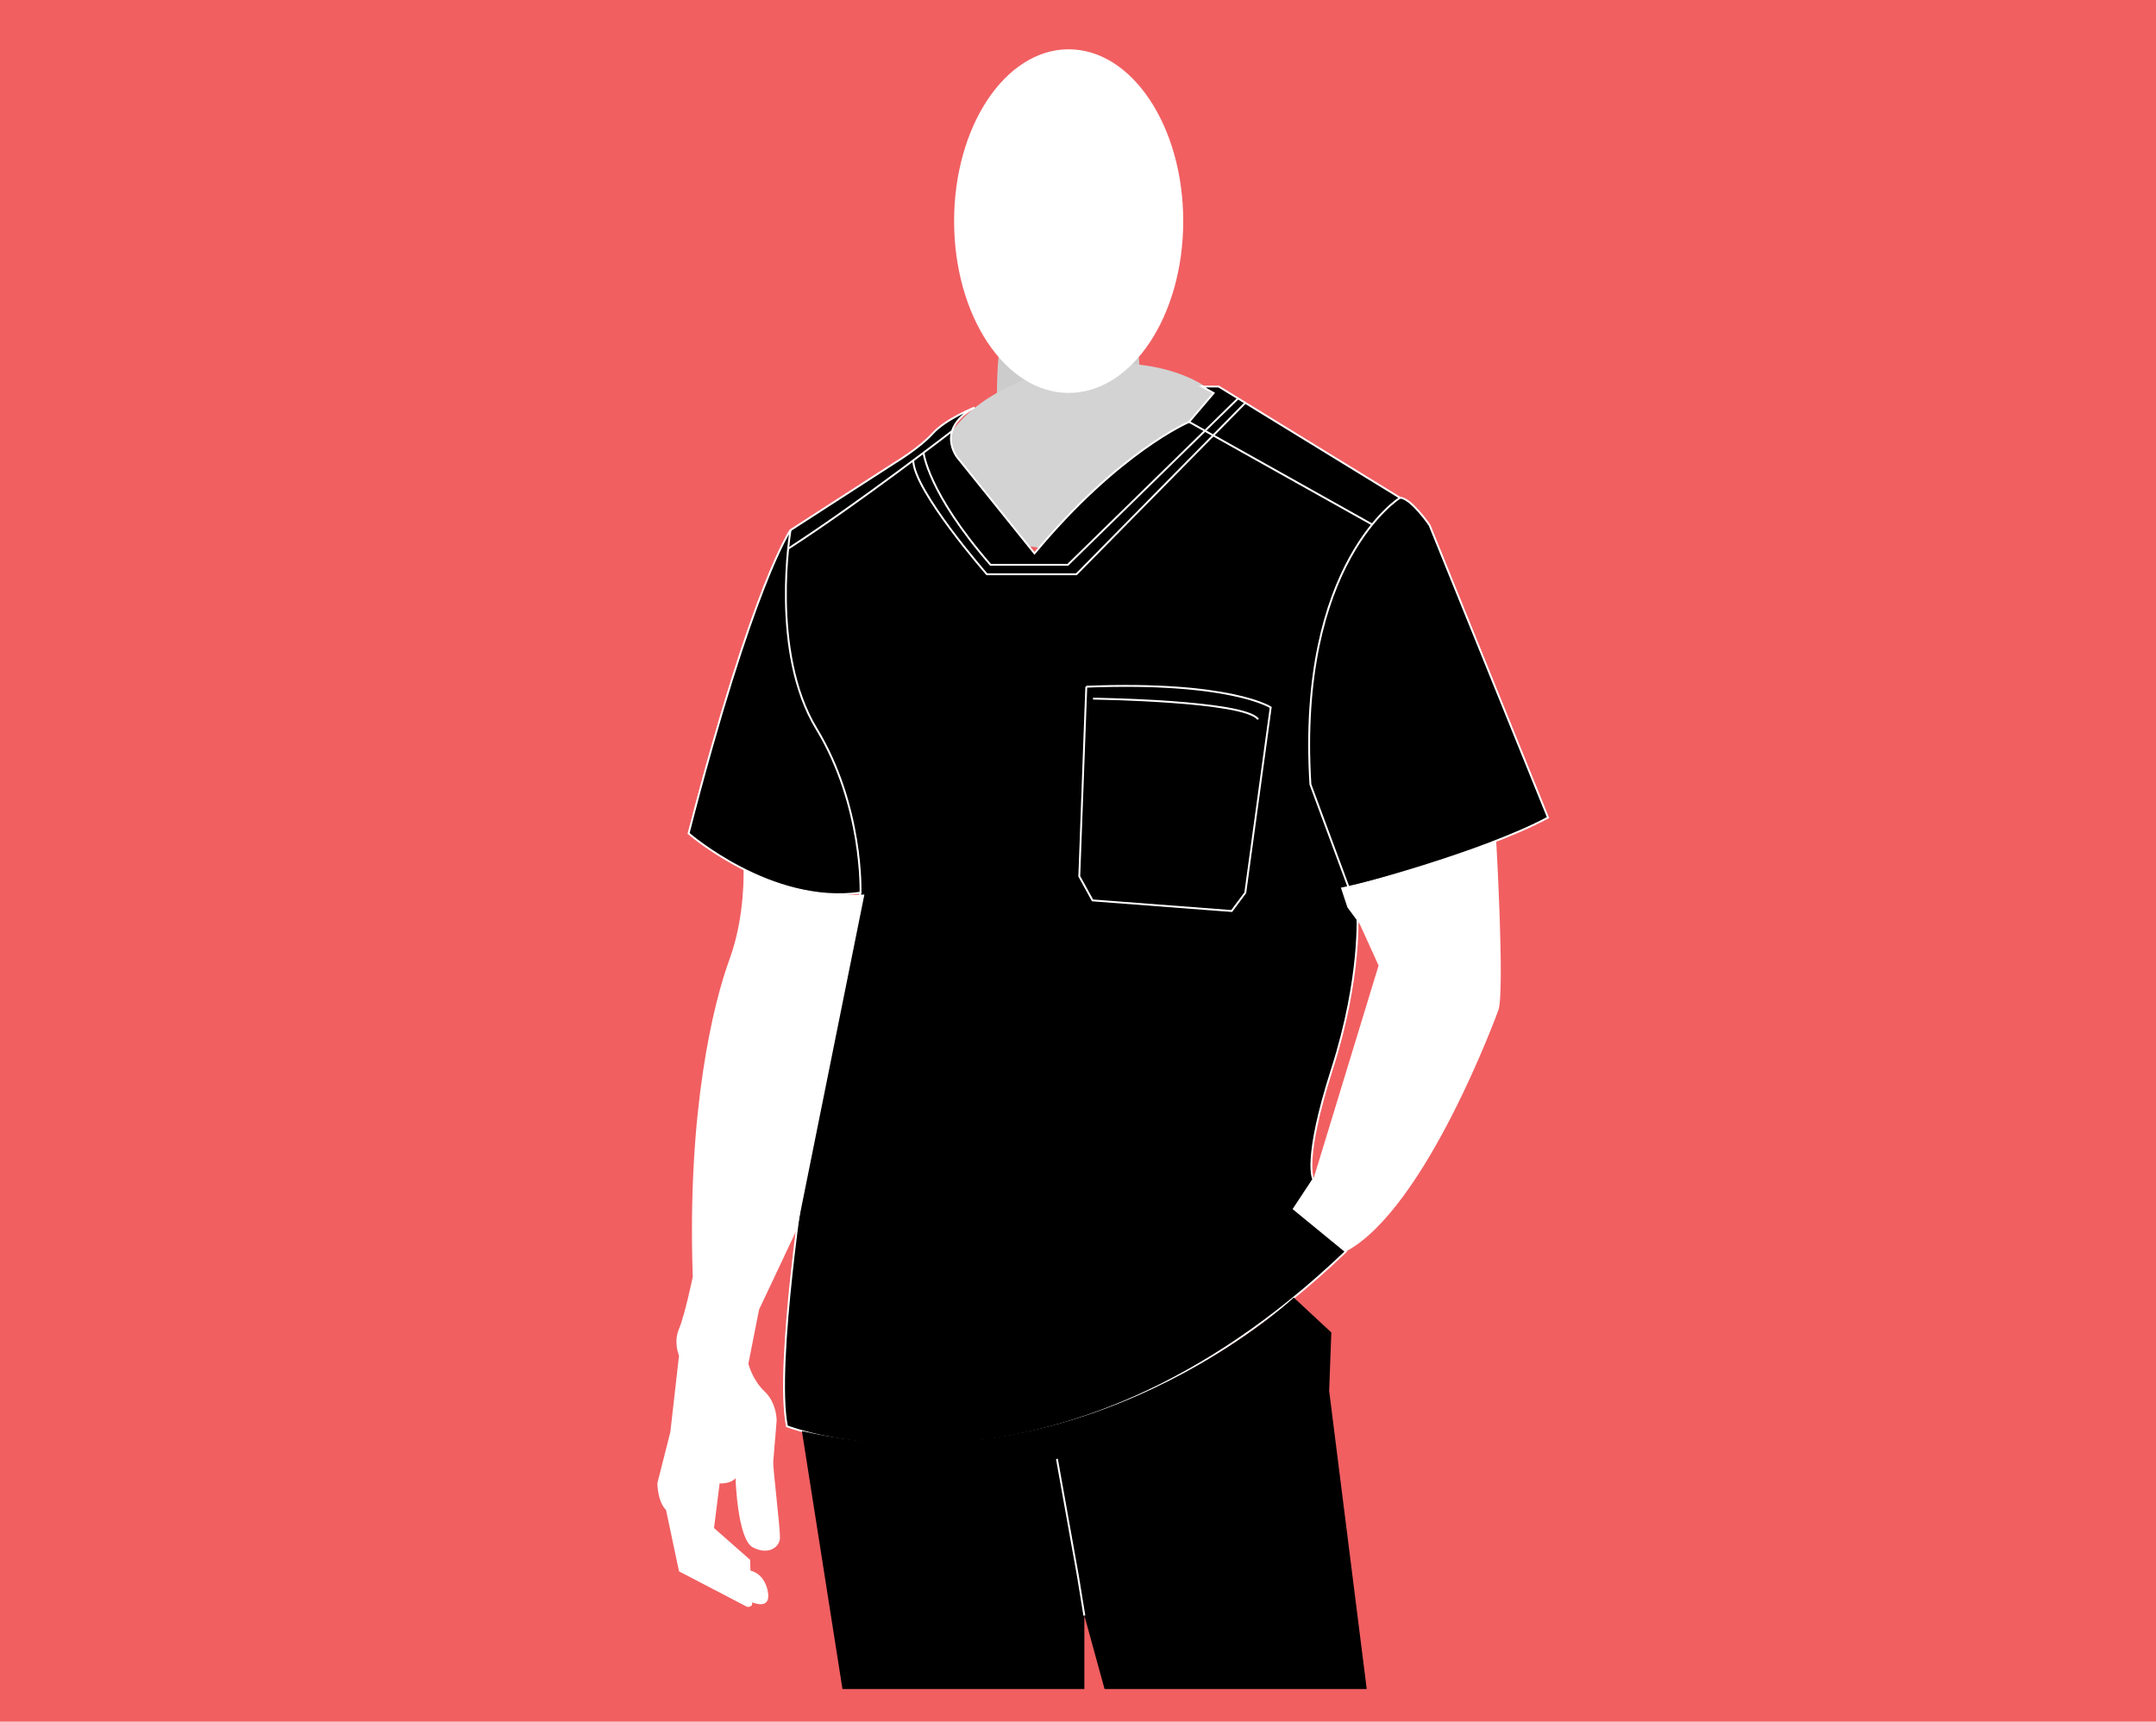
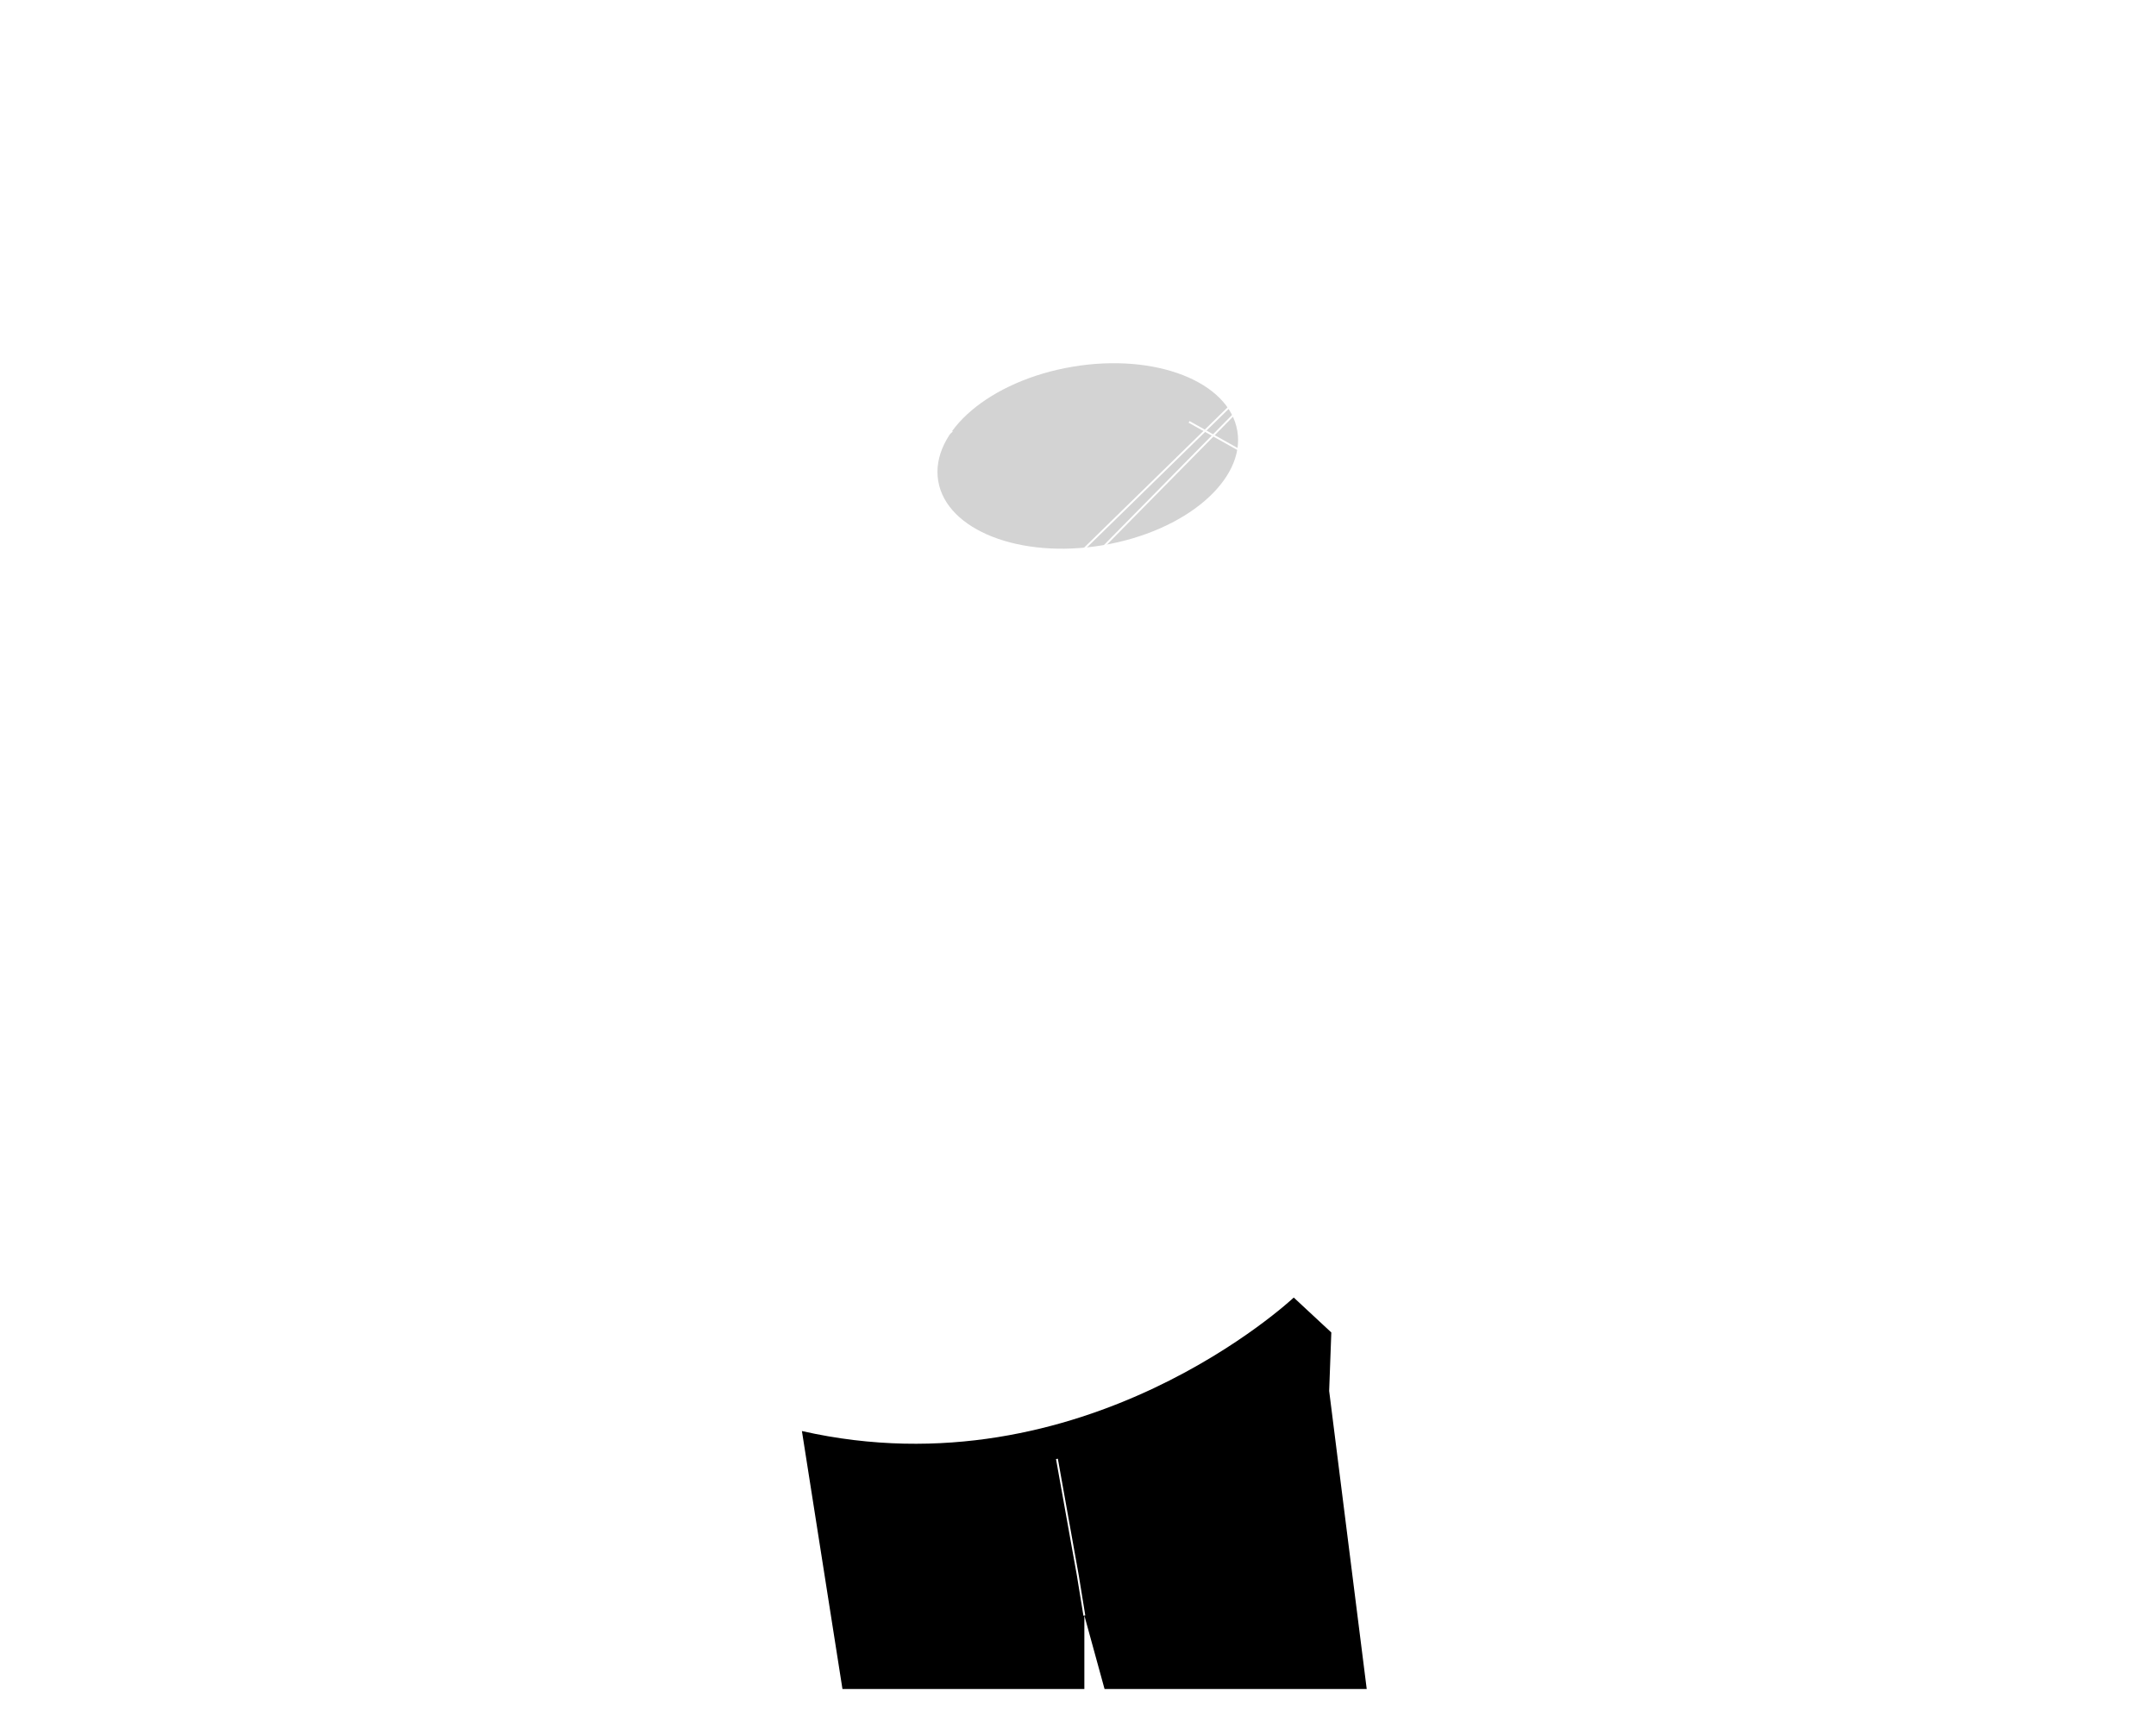
<svg xmlns="http://www.w3.org/2000/svg" id="Layer_1" data-name="Layer 1" version="1.1" viewBox="0 0 310.53 248">
  <defs>
    <style>
      .cls-1 {
        fill: #ccc;
      }

      .cls-1, .cls-2, .cls-3, .cls-4, .cls-5 {
        stroke-width: 0px;
      }

      .cls-2 {
        fill: #d3d3d3;
      }

      .cls-3, .cls-6 {
        fill: #000;
      }

      .cls-6, .cls-7 {
        stroke: #fff;
        stroke-miterlimit: 10;
        stroke-width: .27px;
      }

      .cls-7 {
        fill: none;
      }

      .cls-4 {
        fill: #fff;
      }

      .cls-5 {
        fill: #f15f61;
      }
    </style>
  </defs>
-   <rect class="cls-5" width="310.53" height="248" />
  <g>
-     <ellipse class="cls-1" cx="153.92" cy="56.61" rx="10.33" ry="24.76" />
    <ellipse class="cls-2" cx="156.67" cy="65.69" rx="21.84" ry="13.04" transform="translate(-8.69 26.75) rotate(-9.5)" />
-     <path class="cls-6" d="M99.19,120.06s11.96,10.4,24.75,8.53l-7.9,39.42s-4.47,28.5-2.7,37.44c0,0,38.48,15.08,80.5-25.17l-7.49-6.14,2.81-4.26s-1.56-2.6,2.7-15.91,3.64-22.47,3.64-22.47l-1.25-3.64s19.03-4.89,28.71-10.09l-17.06-42.12s-2.7-3.95-4.26-3.95l-26.11-16.02h-2.39l1.66.94-3.54,4.16s-10.09,4.26-22.26,18.93l-11.13-13.83s-3.22-4.06,2.5-7.18c0,0-4.16,1.66-6.03,3.74s-5.51,4.26-5.51,4.26l-14.98,9.67s-5.41,7.7-14.67,43.68Z" />
    <path class="cls-7" d="M123.94,128.59s.42-12.48-6.34-23.61c-6.76-11.13-3.74-28.6-3.74-28.6" />
-     <path class="cls-7" d="M194.25,127.86l-5.51-14.87c-1.98-32.03,12.9-41.29,12.9-41.29" />
    <path class="cls-7" d="M137.14,62.08s-13.57,10.48-23.63,16.96" />
    <line class="cls-7" x1="171.26" y1="60.77" x2="197.63" y2="75.55" />
    <path class="cls-7" d="M179.36,58.03l-24.32,24.69h-12.9s-10.5-11.99-10.61-16.4" />
    <path class="cls-7" d="M133.02,65.21s.6,5.75,9.65,16.15h11.13l24.53-23.98" />
    <path class="cls-7" d="M156.46,98.91l-1.01,27.32,1.91,3.47,20.04,1.53,1.96-2.63,3.66-26.7s-5.82-3.81-26.56-2.98Z" />
    <path class="cls-7" d="M157.43,100.64s21.91.28,23.78,2.98" />
    <path class="cls-4" d="M107.09,125.19s.28,6.73-2.01,12.97-6.14,21.63-5.3,45.76c0,0-1.14,5.51-1.98,7.49s0,3.85,0,3.85l-1.25,11.02-1.87,7.38s0,2.6,1.25,3.85l1.87,8.84,9.78,5.1s.87.17.75-.64c0,0,2.76,1.23,2.27-1.51s-2.51-3.05-2.51-3.05l-.05-1.56-5.2-4.58.81-6.43s1.53.12,2.29-.75c0,0,.26,8.81,2.5,9.97s3.87-.02,3.9-1.4-1.04-10.19-.97-10.94.49-5.91.49-5.91c0,0,.05-2.53-1.73-4.21s-2.34-4-2.34-4l1.54-7.8,5.46-11.58,9.71-48.21s-9.19.8-17.39-3.66Z" />
    <path class="cls-4" d="M215.8,145.54s-10.37,28.57-21.96,34.74l-7.49-6.14,2.81-4.26,9.4-30.8-2.72-5.98-1.77-2.39-.94-2.84s10.06-2.03,22.37-6.74c0,0,1.26,21.93.3,24.43Z" />
    <path class="cls-3" d="M115.5,206.14l5.84,37.16h34.84v-10.59l2.91,10.59h37.76l-5.41-42.94.31-8.42-5.41-5.03s-30.19,28.43-70.84,19.23Z" />
    <polyline class="cls-7" points="152.23 210.15 155.25 227 156.18 232.72" />
-     <ellipse class="cls-4" cx="153.92" cy="31.85" rx="16.5" ry="24.75" />
  </g>
</svg>